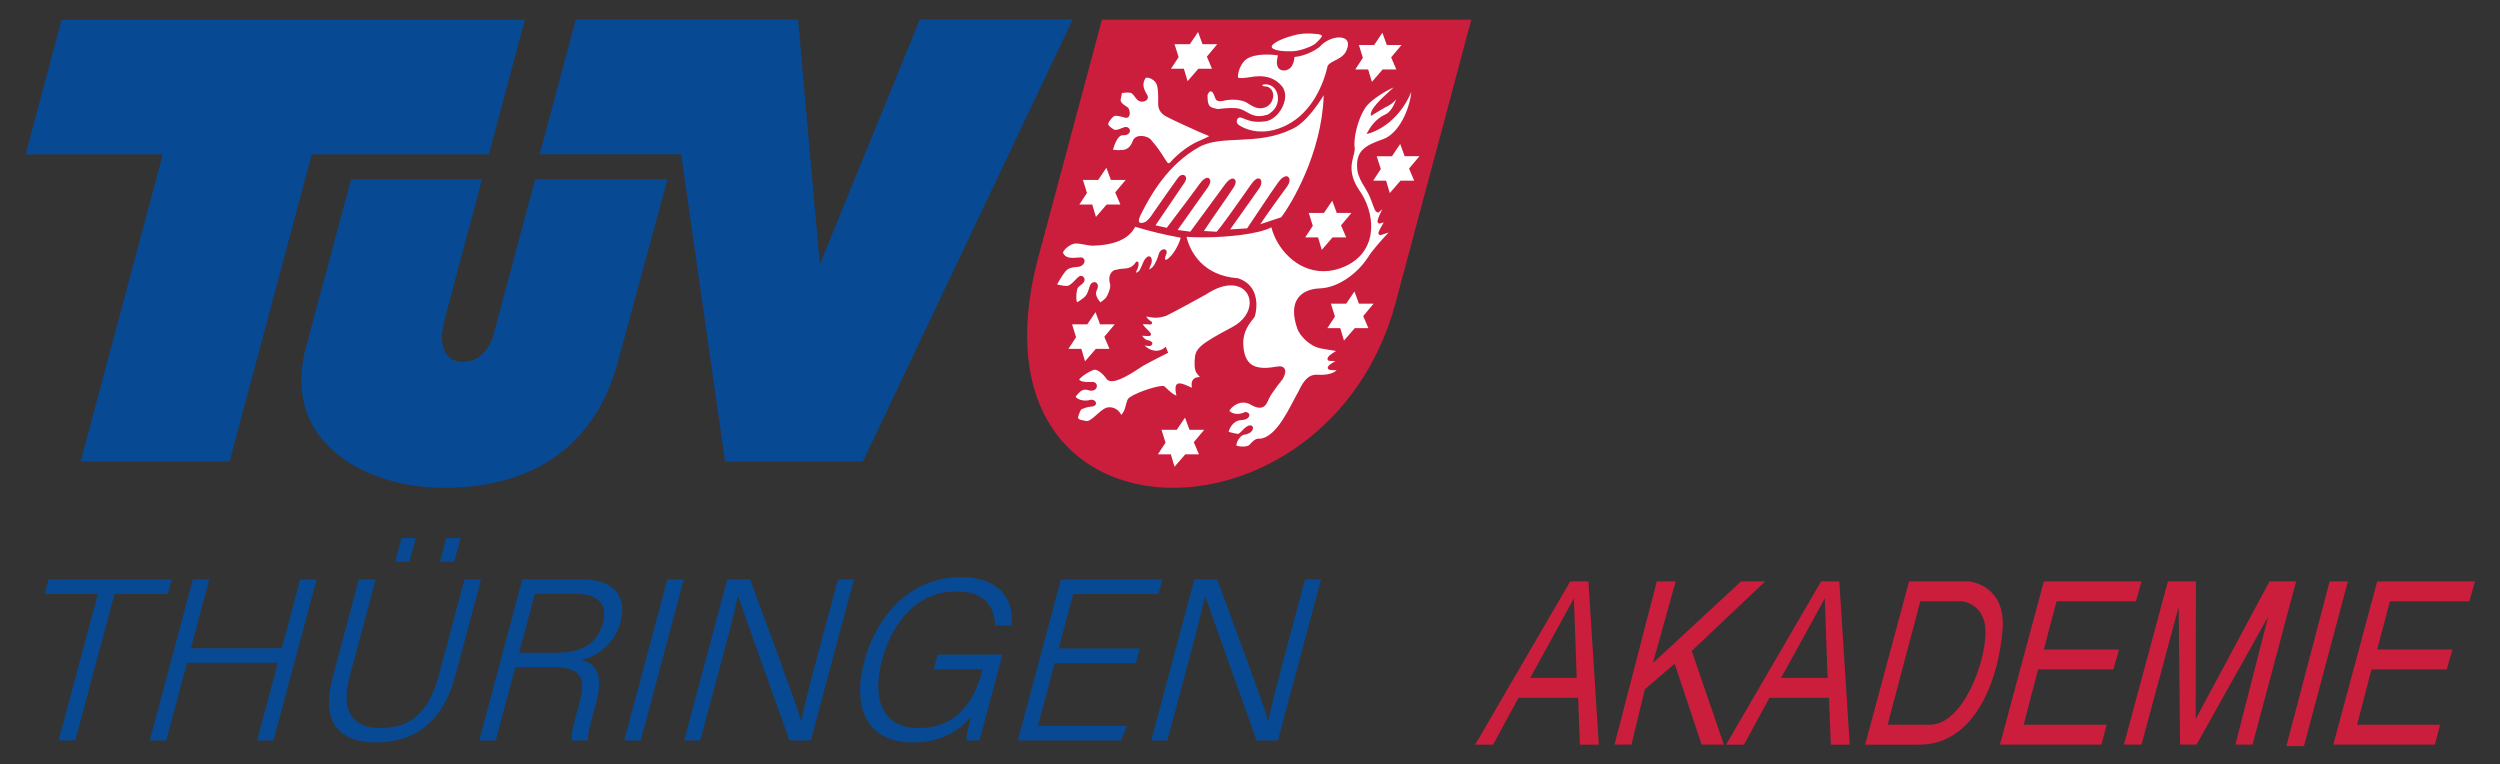
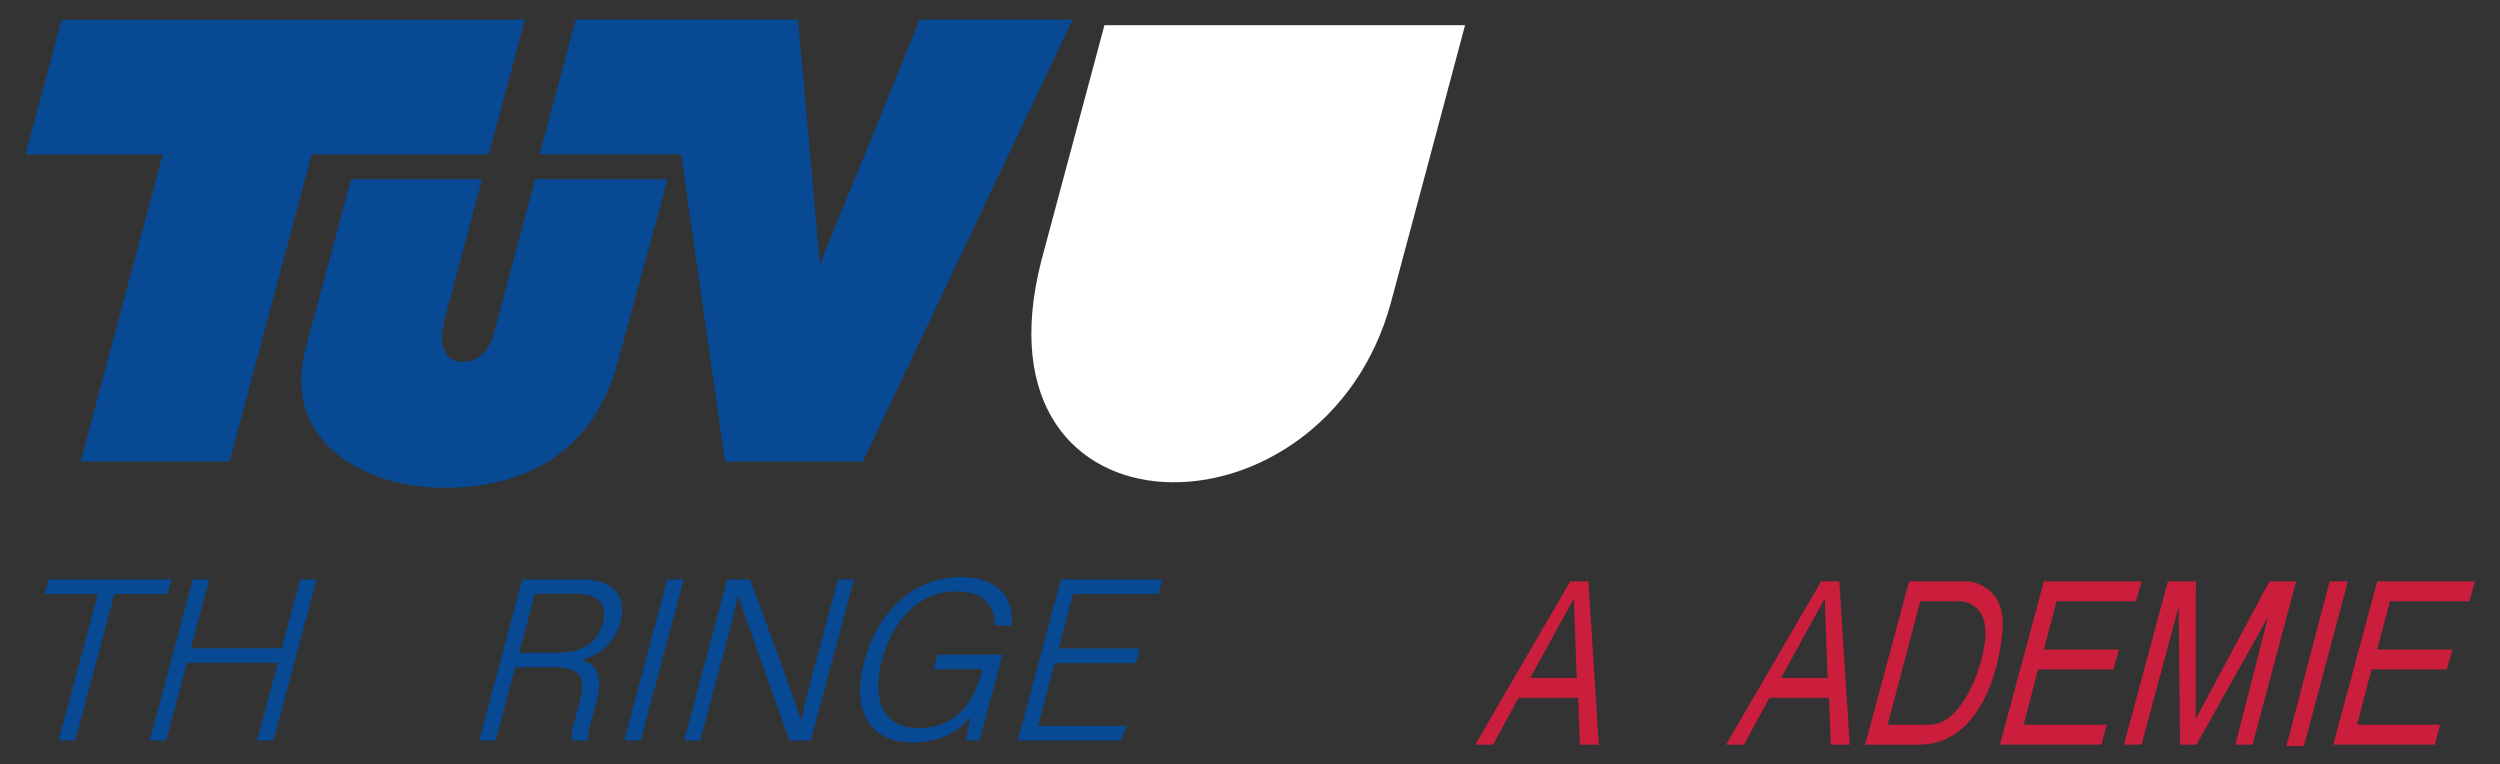
<svg xmlns="http://www.w3.org/2000/svg" id="Ebene_1" viewBox="0 0 697 213">
  <rect x="0" y="0" width="697" height="213" fill="#333333" stroke="none" />
  <defs>
    <style>      .st0 {        fill: #cb1e3c;      }      .st1 {        fill: #fff;      }      .st2 {        fill: #074993;      }    </style>
  </defs>
  <g>
    <path class="st0" d="M442.86,162.09h-5.08l-26.5,45.52h4.99l7.09-13.06h16.62l.51,13.06h5.26l-2.9-45.52ZM426.62,189l12.18-22.16.79,22.16h-12.98Z" />
-     <polygon class="st0" points="450.12 207.6 461.92 162.09 467.18 162.09 460.83 184.85 485.42 162.09 492.14 162.09 471.65 181.48 480.61 207.6 474.42 207.6 466.9 185.04 458.59 192.17 454.84 207.6 450.12 207.6" />
    <path class="st0" d="M512.81,162.09h-5.08l-26.5,45.52h4.99l7.09-13.06h16.62l.51,13.06h5.26l-2.9-45.52ZM496.57,189l12.18-22.16.79,22.16h-12.98Z" />
    <path class="st0" d="M548.86,162.09h-16.61l-12.25,45.52h15.07c16.53,0,22.47-20.19,23.26-32.46s-9.47-13.06-9.47-13.06ZM537.97,202.06h-11.7l9.1-34.43h11.49s6.71.4,6.71,8.71-6.28,25.73-15.61,25.73Z" />
    <polygon class="st0" points="557.58 207.6 569.83 162.09 597.05 162.09 595.51 167.63 573.37 167.63 569.81 181.09 590.78 181.09 589.2 186.63 568.22 186.63 564.2 202.06 587.34 202.06 585.89 207.6 557.58 207.6" />
    <polygon class="st0" points="650.52 207.6 662.77 162.09 690 162.09 688.46 167.63 666.32 167.63 662.75 181.09 683.73 181.09 682.15 186.63 661.17 186.63 657.15 202.06 680.29 202.06 678.84 207.6 650.52 207.6" />
    <polygon class="st0" points="649.51 162.09 654.59 162.09 642.34 208 637.44 208 649.51 162.09" />
    <polygon class="st0" points="592.15 207.6 604.41 162.09 612.21 162.09 612.16 200.48 632.74 162.09 640.16 162.09 628 207.6 623.24 207.6 632.34 171.98 612.39 207.6 607.8 207.6 607.41 169.21 597.05 207.6 592.15 207.6" />
  </g>
  <g>
    <g>
      <path class="st2" d="M27.29,165.6h-14.81l1.09-4.07h34.3l-1.09,4.07h-14.86l-10.94,40.85h-4.64l10.94-40.85Z" />
      <path class="st2" d="M53.77,161.53h4.59l-5.14,19.2h25.33l5.14-19.2h4.58l-12.02,44.91h-4.58l5.8-21.65h-25.33l-5.8,21.65h-4.59l12.02-44.91Z" />
-       <path class="st2" d="M104.74,161.53l-7.26,27.13c-3.04,11.34,2.48,14.32,8.56,14.32,7.15,0,13.19-3.12,16.19-14.32l7.26-27.13h4.64l-7.2,26.88c-3.82,14.29-12.69,18.57-22.09,18.57s-15.71-4.68-12.12-18.06l7.33-27.39h4.69ZM110.17,156.62l1.77-6.6h3.98l-1.77,6.6h-3.98ZM122.66,156.62l1.77-6.6h3.98l-1.77,6.6h-3.98Z" />
      <path class="st2" d="M143.67,186.01l-5.47,20.44h-4.6l12.02-44.91h16.74c9.02,0,12.5,4.87,10.62,11.9-1.55,5.77-5.9,9.41-10.88,10.54,3.9,1.04,6.26,3.93,4.19,11.64l-.49,1.82c-.84,3.12-2.14,7.21-1.82,9.01h-4.55c-.31-1.93.77-5.48,1.85-9.49l.28-1.07c1.86-6.93.63-9.88-7.71-9.88h-10.19ZM144.74,181.98h10.35c7.42,0,11.53-2.79,13.01-8.3,1.39-5.18-1.2-8.13-7.78-8.13h-11.18l-4.4,16.43Z" />
      <path class="st2" d="M190.64,161.53l-12.02,44.91h-4.59l12.02-44.91h4.59Z" />
      <path class="st2" d="M190.74,206.44l12.02-44.91h6.37c3.89,10.66,12.83,34.5,14.21,39.38h.08c1.24-6.16,3.12-12.98,5.08-20.3l5.11-19.08h4.47l-12.03,44.91h-5.94c-3.63-10.1-12.63-35.28-14.32-40.26h-.07c-1.16,5.55-3.08,12.57-5.25,20.7l-5.24,19.56h-4.48Z" />
      <path class="st2" d="M273.08,206.44h-3.65c-.1-.67.34-2.84,1.29-6.69-2.6,3.13-7.38,7.25-16.18,7.25-12.91,0-17.01-9.82-13.59-22.59,3.59-13.43,13.49-23.52,26.82-23.52,10.02,0,15.07,5.33,14.24,13.49h-4.59c-.21-5.75-3.26-9.49-10.85-9.49-10.86,0-17.83,8.54-20.7,19.28-2.63,9.81-.45,18.81,10.15,18.81s15.43-7.04,17.8-15.92l.13-.49h-13.65l1.09-4.06h18.1l-6.41,23.94Z" />
      <path class="st2" d="M316.69,184.86h-22.63l-4.69,17.52h24.82l-1.71,4.06h-28.72l12.02-44.91h28.28l-1.09,4.07h-23.75l-4.07,15.2h22.63l-1.09,4.06Z" />
-       <path class="st2" d="M320.96,206.44l12.03-44.91h6.37c3.89,10.66,12.83,34.5,14.21,39.38h.08c1.24-6.16,3.12-12.98,5.08-20.3l5.11-19.08h4.47l-12.03,44.91h-5.94c-3.63-10.1-12.63-35.28-14.32-40.26h-.07c-1.16,5.55-3.08,12.57-5.25,20.7l-5.24,19.56h-4.48Z" />
    </g>
    <g>
-       <path class="st1" d="M307.92,7.01l-17.65,65.88c-20.32,80.14,79.05,80.05,97.55,11.35,6.81-25.29,13.62-50.97,20.64-77.22h-100.54Z" />
-       <path class="st0" d="M307.23,5.48l-18.08,67.47c-20.81,82.07,80.96,81.98,99.9,11.62,6.97-25.9,21.14-79.09,21.14-79.09h-102.96ZM378.85,12.55h4.26l2.29-3.41,1.25,3.4h4.1s-2.9,3.45-2.9,3.45l1.44,3.37h-3.81s-2.99,3.47-2.99,3.47l-1.05-3.47h-3.6l2.13-3.23-1.12-3.6ZM360.61,9.88c1.54-.43,2.87-.54,3.97-.54.84,0,1.54.07,2.1.1,1.57.09,1.88.43,1.87.56.03.26-.63,1.07-1.7,2.05-.81.8-4.26,2.19-6.57,2.24-.36,0-.68.01-.98.01-1.65,0-2.9-.16-3.7-.43-.82-.27-1.08-.61-1.05-.84-.1-.59,1.85-2.04,6.06-3.15ZM348.57,15.93c1.39-.56,3.1-.72,4.59-.72,1.39,0,2.57.14,3.11.22-.15.65-.25,1.27-.27,1.82-.04,1.31.49,2.4,1.94,2.4,2.56-.08,2.9-2.86,2.95-3.75.94-.1,4-.57,6.92-2.74,1.53-1.78,3.82-2.73,5.56-2.72,1.52.03,2.49.63,2.45,2.01-.02.44-.14.97-.41,1.6-1.1,2.6-4.26,2.73-5.25,4.28-1.15,5.14-4.33,12.94-11.41,16.54-2.66,1.34-5.02,1.8-7,1.8-3.33,0-5.62-1.3-6.41-1.84-.39-.28-.54-.68-.53-1.07.03-.56.36-1.01.94-1.01.14,0,.32.03.51.11,1.33.52,2.43,1.1,4.54,1.1.58,0,1.24-.04,2-.13,2.79-.39,5.38-3.79,5.51-6.88.04-1.08-.24-2.14-.96-2.98-1.82-2.17-4.19-2.72-6.21-2.72-.93,0-1.8.12-2.52.25h0c-1.12.17-1.97.27-2.56.27-.63.02-.9-.15-.9-.18-.01,0-.03-.12-.02-.33.03-1.22.85-4.42,3.42-5.32ZM375.32,66.19h-3.81l-3,3.48-1.03-3.48h-3.6s2.13-3.23,2.13-3.23l-1.13-3.6h4.24l2.31-3.4,1.26,3.4h4.1l-2.91,3.47,1.44,3.36ZM358.63,49.14c-.65.01-1.36.51-2.14,1.53-.97,1.31-3.18,4.57-5.15,7.54-.99,1.48-1.92,2.88-2.61,3.91-.34.52-.62.94-.82,1.23-.09.14-.17.25-.22.32l-4.72.29c2.75-3.86,6.72-9.51,8.03-11.34.44-.64.66-1.26.67-1.78s-.23-1.1-.82-1.1c-.61.02-1.22.52-1.99,1.59-.99,1.41-3.33,4.76-5.49,7.76-1.07,1.5-2.1,2.92-2.89,3.95-.4.52-.73.94-.98,1.22-.12.14-.22.25-.29.32,0,.01-.02.02-.03.03l-3.53-.2c2.69-4.12,5.59-8.06,8.28-12.14.38-.6.57-1.11.58-1.54.02-.51-.31-.95-.81-.95-.64.02-1.35.53-2.1,1.55-1.85,2.55-8.76,11.93-9.74,13.26l-3.54-.47c2.77-4,7.05-9.88,8.46-11.93.43-.64.64-1.19.66-1.66.02-.49-.28-.96-.8-.96-.65.02-1.37.56-2.2,1.72-1.76,2.47-8.16,10.92-9.14,12.22l-3.15-.69c2.51-3.76,5.68-8.27,8.15-11.99.25-.39.38-.75.39-1.08.02-.56-.39-1-.92-1-.48,0-.99.31-1.41.91-1.04,1.46-5.64,7.91-6.63,9.41-.38.56-1.19,1.88-2.11,2.6-.31.24-.95.49-1.41.49-.48-.04-.69-.11-.7-.7.01-.32.15-.83.49-1.51,2.82-5.67,7.6-14.04,16.18-18.88,6.4-3.66,16.36-.3,26.04-5.09h0c3.83-1.67,7.44-7.15,8.82-9.43v.23c-.56,16.05-9.06,30.18-11.84,33.8l-5.83,1.94c1.23-1.92,6.36-9.04,7.47-10.52.46-.66.68-1.26.69-1.76.02-.58-.33-1.1-.92-1.1ZM340.12,28.21c.18,0,.39,0,.65-.04,1.09-.28,2.08-.38,2.97-.38,1.55,0,2.81.32,3.52.64.48.21,1.72,1.23,3.07,1.61.34.09.69.14,1.03.14,1.23,0,2.4-.57,3.01-1.56.4-.7.59-1.35.61-1.92.05-1.62-1.18-2.61-2.2-2.61-.06,0-.09,0-.11,0,.04,0,.01,0-.04,0-.52,0-.74-.33-.74-.35,0,0,.02-.15.6-.2.12-.03.23-.03.35-.03,2.19,0,3.54,1.94,3.47,4.1-.06,1.65-.95,3.37-2.95,4.38-.88.26-1.64.38-2.31.38-2.77.03-3.88-2.05-6.46-2.21-.52-.03-.97-.04-1.36-.04-1.91,0-2.62.22-3.75.29-1.82-.49-2.85-.25-2.82-3.73.02-.64.55-1.21.91-1.21.18,0,.39.09.62.47.77,1.25.43,2.25,1.94,2.28ZM327.47,12.33h4.25l2.3-3.4,1.25,3.4h4.1s-2.9,3.46-2.9,3.46l1.44,3.38h-3.81l-3,3.46-1.03-3.46h-3.6s2.13-3.24,2.13-3.24l-1.13-3.6ZM310.15,35.84c-.67-.47-1.22-.9-1.18-1.28,0-.03,0-.07.03-.12.1-.61,1.44-2.25,2-2.16v-.02c.92.06,1.63.25,2.76.56.12.02.19.02.27.02.69,0,.93-.67.95-1.18.01-.63-.16-1.29-.5-1.66-.61-.54-2.12-1.14-2.05-2.21,0-.04.01-.1.03-.18.17-.96.28-1.44.34-1.67.31-.05.96-.15,1.57-.15.52,0,1,.09,1.15.23.68.57.47.55,1.46,1.7.38.44.93.63,1.44.63.75,0,1.55-.4,1.61-1.21,0-.22-.05-.45-.18-.67-.51-.84-1.1-1.85-1.06-2.96.02-.53.18-1.1.59-1.73.03-.06.17-.13.44-.13.75-.01,2.1.68,2.6,1.73.71,1.42.39,5.6.53,6.33.14.57.41,1.8,2.12,2.73,1.64.92,8.66,4.07,8.67,4.08,1.18.54,2.1.89,2.71,1.13.3.13.53.23.66.31.01,0,.02,0,.02.01-.32.22-1.49.71-3.37,1.56-2.7,1.23-5.73,3.69-7.57,5.81-.15.11-.28.15-.36.15-.56.2-1.55-2.66-4.75-6.3-.47-.76-1.74-1.28-2.96-1.29h-.04c-.93,0-1.91.4-2.28,1.42-1.08,2.89-2.94,2.44-3.84,2.53-.12,0-.24,0-.37,0-.45,0-.96-.05-1.29-.08.27-1.02,1.24-4.19,2.8-4.07h.18c1.08,0,1.72-.54,1.75-1.19.02-.59-.46-1.11-1.14-1.11-.17,0-.34.03-.51.09-.97.32-1.72.74-2.3.72-.31,0-.58-.08-.92-.37M301.91,50.17h4.26s2.29-3.39,2.29-3.39l1.25,3.39h4.12s-2.91,3.47-2.91,3.47l1.44,3.38h-3.82s-2.99,3.46-2.99,3.46l-1.04-3.46h-3.59s2.13-3.24,2.13-3.24l-1.13-3.6ZM297.22,79.71c-1.08-.05-2.02-.28-2.51-.41.37-.66,1.24-2.2,2.12-3.37,1.09-1.43,2.16-1.35,3.79-1.54,1.04-.12,1.72-.88,1.76-1.62.02-.54-.43-1.01-1.11-1.01-.08,0-.1.02-.11.02-.55,0-1.31.11-2.07.11-1.14,0-2.16-.23-2.72-1.38,0,0,0-.05,0-.05-.02-.26.48-.99,1.2-1.55.73-.58,1.65-1.02,2.36-1.02h0c1.72.03,3.31.6,4.71.61h.12c5.31-.16,8.17-1.49,9.78-2.84.8-.67,1.28-1.33,1.59-1.83.15-.24.27-.44.35-.56.01-.02.02-.03.03-.04,4.1,1.24,8.3,2.26,12.65,3.04-.07.8-1.43,3.98-3.21,5.61-.47.43-.81.57-.95.56-.11,0-.18-.03-.19-.42,0-.25.09-.6.28-.99.12-.27.18-.51.19-.72.02-.47-.34-.82-.74-.82-.66.01-1.36.62-1.58,1.68-.07.49-1.06,2.88-1.73,3.38-.35.3-.66.5-.84.6.05-.29.25-.85.6-1.67.08-.25.12-.5.13-.74,0-.53-.09-1.22-.77-1.29-.47.03-.84.38-1.32,1.07-.28.48-1.21,3-1.63,3.19-.35.21-.6.3-.71.32.01-.17.16-.57.37-.94.26-.51.36-.99.38-1.38-.05-.33.11-.64-.43-.81-.22.01-.31.15-.36.23-1.59,2.37-3.49,1.43-5.26,2.06-.04,0-.08,0-.09,0-.91,0-1.97.91-2.03,2.51-.02.44.05.94.21,1.49.04.13.06.31.05.52-.02,1.09-.81,2.86-1.21,3.31-.36.43-1.14,1.01-1.51,1.28-.39-.43-1.29-1.56-1.23-2.63,0-.27.07-.53.22-.8.2-.38.29-.72.3-1.03.02-.69-.44-1.19-1-1.19s-1.12.46-1.32,1.26c-.47,1.72-.94,2.6-1.76,3.2-.85.64-1.44,1.08-1.76,1.13-.08-.16-.23-.99-.17-1.8.02-.5.07-1.01.16-1.42.24-1.26.67-1.05,1.64-2.01.32-.33.47-.68.49-1.01.02-.63-.47-1.1-1.03-1.1-.1,0-.18.02-.24.04h0c-.99.37-2.43,2.84-3.76,2.79h-.06ZM297.87,97.27l2.14-3.25-1.12-3.6h4.24l2.31-3.39,1.24,3.39h4.11s-2.9,3.47-2.9,3.47l1.43,3.38h-3.81l-3,3.46-1.03-3.47h-3.61ZM334.27,126.66h-3.81l-3,3.46-1.03-3.46h-3.61s2.13-3.24,2.13-3.24l-1.12-3.59h4.25s2.3-3.4,2.3-3.4l1.25,3.4h4.1s-2.9,3.45-2.9,3.45l1.44,3.38ZM333.06,100.34c0,.17,0,.36,0,.55-.08,3.02.59,3.06,1.46,4.23h-.07c-1.34,0-2.18.66-2.23,1.92-.01.31.02.66.09,1.06-1.33-.6-2.57-1.2-3.46-1.21-.49-.04-1.01.31-1.06.87-.04.16-.06.35-.06.51-.03.77.15,1.57.26,2.03-1.22-.41-2.53-1.87-3.29-2.52h0c-.2-.16-.42-.17-.66-.18-2.16.07-8.73,2.34-9.61,3.7-.62,1.25-.66,3.36-1.86,4.37-.48-1.17-1.75-2.12-3.2-2.13-.34,0-.69.06-1.04.18-1.82.72-3.98,3.75-5.38,3.67-.11,0-.18-.01-.26-.03-1.82-.47-1.47-.1-2.18-.86.15-.55.71-2.4,1.11-2.44.85-.3,1.21-.56,2.81-.72.65-.05,1.12-.38,1.14-.86-.02-.61-.58-1.03-1.26-1.04-.19,0-.37.04-.56.1-.25.09-.62.14-1.03.14-1.22.03-2.66-.51-2.82-1.13.81-.95,1.5-1.92,2.71-1.91.23,0,.49.04.78.12.32.12.63.17.92.17.91,0,1.48-.63,1.5-1.28.02-.6-.45-1.17-1.25-1.17-.08,0-.11.01-.11.01-.32,0-.66.02-.98.02-1.32.02-2.44-.23-2.59-.76,1.26-1.32,2.59-2,3.91-2.59.12-.06.25-.08.4-.08,1.06-.04,2.72,1.62,3.28,2.51.33.49.9.69,1.5.69,2.76-.03,7.57-3.63,8.81-4.34,1.5-.88,6.62-3.45,6.63-3.45l.27-.13-.52-1.31-.16-.41-.33.31s-.9.85-2.32.84c-.88,0-1.97-.31-3.22-1.42.04,0,.08,0,.12,0,.37,0,.8.11,1.18.11.33,0,.82-.22.84-.74,0-.06,0-.12,0-.18-.84-1.16-1.56-.06-2.85-1.95h.08c.47,0,1.1.09,1.58.09.26-.03.7.06.83-.49,0-.13-.04-.23-.1-.33-.51-.77-1.63-1.48-2.2-2.47.16-.02.33-.03.51-.03.52,0,1.06.08,1.45.08.17-.01.55.05.65-.43,0-.11-.03-.18-.06-.26-.74-.46-1.23-.88-1.6-1.5.56,0,1.37.31,2.61.31.8,0,1.78-.13,3.01-.55,3.01-1.49,11.07-5.95,11.07-5.95,2.72-1.81,5.07-2.52,6.94-2.52,3.4.02,5.3,2.31,5.22,5.03-.08,2.26-1.55,4.84-4.89,6.62-9.24,4.88-10.33,6.03-10.43,9.14ZM381.51,91.49h-3.81l-3,3.47-1.03-3.47h-3.61s2.12-3.22,2.12-3.22l-1.12-3.61h4.26s2.3-3.4,2.3-3.4l1.24,3.4h4.1s-2.9,3.46-2.9,3.46l1.45,3.38ZM381.27,71.9c-2.56,3.99-7.89,8.28-13.23,8.5-4.13.14-7.14,2.15-7.26,6.23-.05,1.42.24,3.08.91,5,.67,1.86,3.24,4.79,6.37,5.47,1.37.28,2.61.45,3.5.59.38.06.7.12.92.17-1.74,1.03-2.3,1.59-2.38,2.18-.02.37.33.57.56.57.29,0,.97.04,1.64.07-1.16.69-2,1.15-2.14,1.83.11.7.74.66,1.8.7.2,0,.43,0,.67-.01-.46.62-2.01,1.32-4.39,1.3-.17,0-.34,0-.53-.01-.2-.03-.43-.03-.63-.03-1.92-.01-3.43,1.1-5.04,4.63-2.27,3.86-5.93,12.91-10.89,13.23-.02-.03-.15-.04-.27-.04-1.03.03-1.89,1.02-2.57,1.77-.24.28-1.02.46-1.8.45-.78,0-1.61-.15-1.87-.29.1.04.08-.07.09-.21.02-.5.34-1.25.79-1.82.43-.58.99-.97,1.25-.96,1.68-.23,2.52-1.07,2.57-1.85.01-.42-.32-.79-.79-.79-.14,0-.29.03-.43.08-1.45.54-2.34,2.41-3.07,2.3h-.09c-.84-.13-1.94-.42-2.44-.57.23-.77,1.08-3.03,3.45-3.27,1.36-.02,2.27-.56,2.35-1.35.01-.54-.48-.89-1.13-.92-.81.38-1.51.55-2.19.55-.89,0-1.72-.29-2.25-.83.2-.63,1.83-2.33,3.88-2.33.77,0,1.59.22,2.44.79.89.45,1.57.65,2.16.65,1.44-.01,2-1.24,2.52-2.46.73-1.69,3.84-5.5,3.84-5.51.04-.06.7-1.13.74-2.13.03-.73-.44-1.45-1.59-1.45-.23,0-.47.03-.76.08-1.04.16-2.25.36-3.46.36-2.87-.04-5.57-.99-5.88-6.31-.03-.33-.03-.64-.02-.93.16-4.16,2.86-6.19,3.25-7.2.08-.31.36-1.37.41-2.71.1-2.6-.67-6.4-5.16-7.85-9.87-.7-13.36-7.5-14.32-11.54,1.31.09,2.83.14,4.44.14,6.89,0,15.57-.87,19.22-2.8,1.42,5.72,6.91,12.23,14.48,12.24,1.93,0,3.99-.42,6.14-1.39,4.96-2.25,7.06-6.36,7.2-10.62.12-3.66-1.15-7.45-3.19-10.38-1.9-2.71-2.33-4.91-2.28-6.7.07-2.07.83-3.59.88-4.85,0-.14,0-.29-.01-.43-.07-.46-.08-.96-.06-1.51.1-3.02,1.37-7.16,2.96-9.59,1.46-2.33,6.11-4.97,7.96-5.76-1.61,1.56-6.22,5.26-6.36,7.41l-.02.53.48-.27c.74-.43,3.08-1.9,4.65-2.7.8-.42,1.47-1.09,1.96-1.68-.5,1.44-1.51,3.61-3.03,4.24-2.73,1.23-4.24,3.62-4.9,4.85l-.32.59.66-.16c.97-.24,7.99-2.53,11.81-11.52-.49,4.84-3.44,11.6-7.95,13.16-5.16,1.76-7.07,3.37-7.17,7,0,.15,0,.31,0,.46,0,3.86,2.64,5.86,3.89,9.41.77,1.94.99,3.34,1.9,3.55.11,0,.23-.04.34-.12.21-.18.56-.5.89-.8-.53,1.13-1.28,2.6-1.32,3.37,0,.23.14.61.51.61.04,0,.12,0,.19-.02l1.04-.28c-.52.96-1.44,2.31-1.49,3.02,0,.21.2.52.49.52.09,0,.18-.02.28-.04l2.08-.69c-1.52,1.61-4.69,5.05-5.84,7.07ZM390.47,50.37l-3,3.46-1.03-3.46h-3.6s2.13-3.24,2.13-3.24l-1.14-3.57h4.25l2.3-3.42,1.24,3.41h4.12l-2.9,3.45,1.44,3.37h-3.81Z" />
+       <path class="st1" d="M307.92,7.01l-17.65,65.88c-20.32,80.14,79.05,80.05,97.55,11.35,6.81-25.29,13.62-50.97,20.64-77.22h-100.54" />
    </g>
    <g>
      <path class="st2" d="M45.39,43.04H7.13L17.19,5.48h129.15l-10.05,37.56h-49.38l-22.92,85.66H22.47l22.92-85.66Z" />
      <path class="st2" d="M189.9,43.03h-39.44l10.06-37.56h61.98l6.07,68.26,27.87-68.26h42.61l-58.49,123.22h-38.41l-12.25-85.67Z" />
      <path class="st2" d="M123.88,136c-20.13-.03-39.87-10.29-39.88-29.93,0-2.42.29-4.98.88-7.67l13.01-48.44h36.52l-10.34,38.66c-.46,1.84-.89,4.96-.89,4.96.02,5.35,2.54,7.3,5.87,7.3l.6-.06c3.32.02,6.94-2.95,8.14-8.25l11.41-42.6h36.9l-13.81,50.81c-7.04,26.43-27.24,35.22-48.39,35.22h-.02Z" />
    </g>
  </g>
</svg>